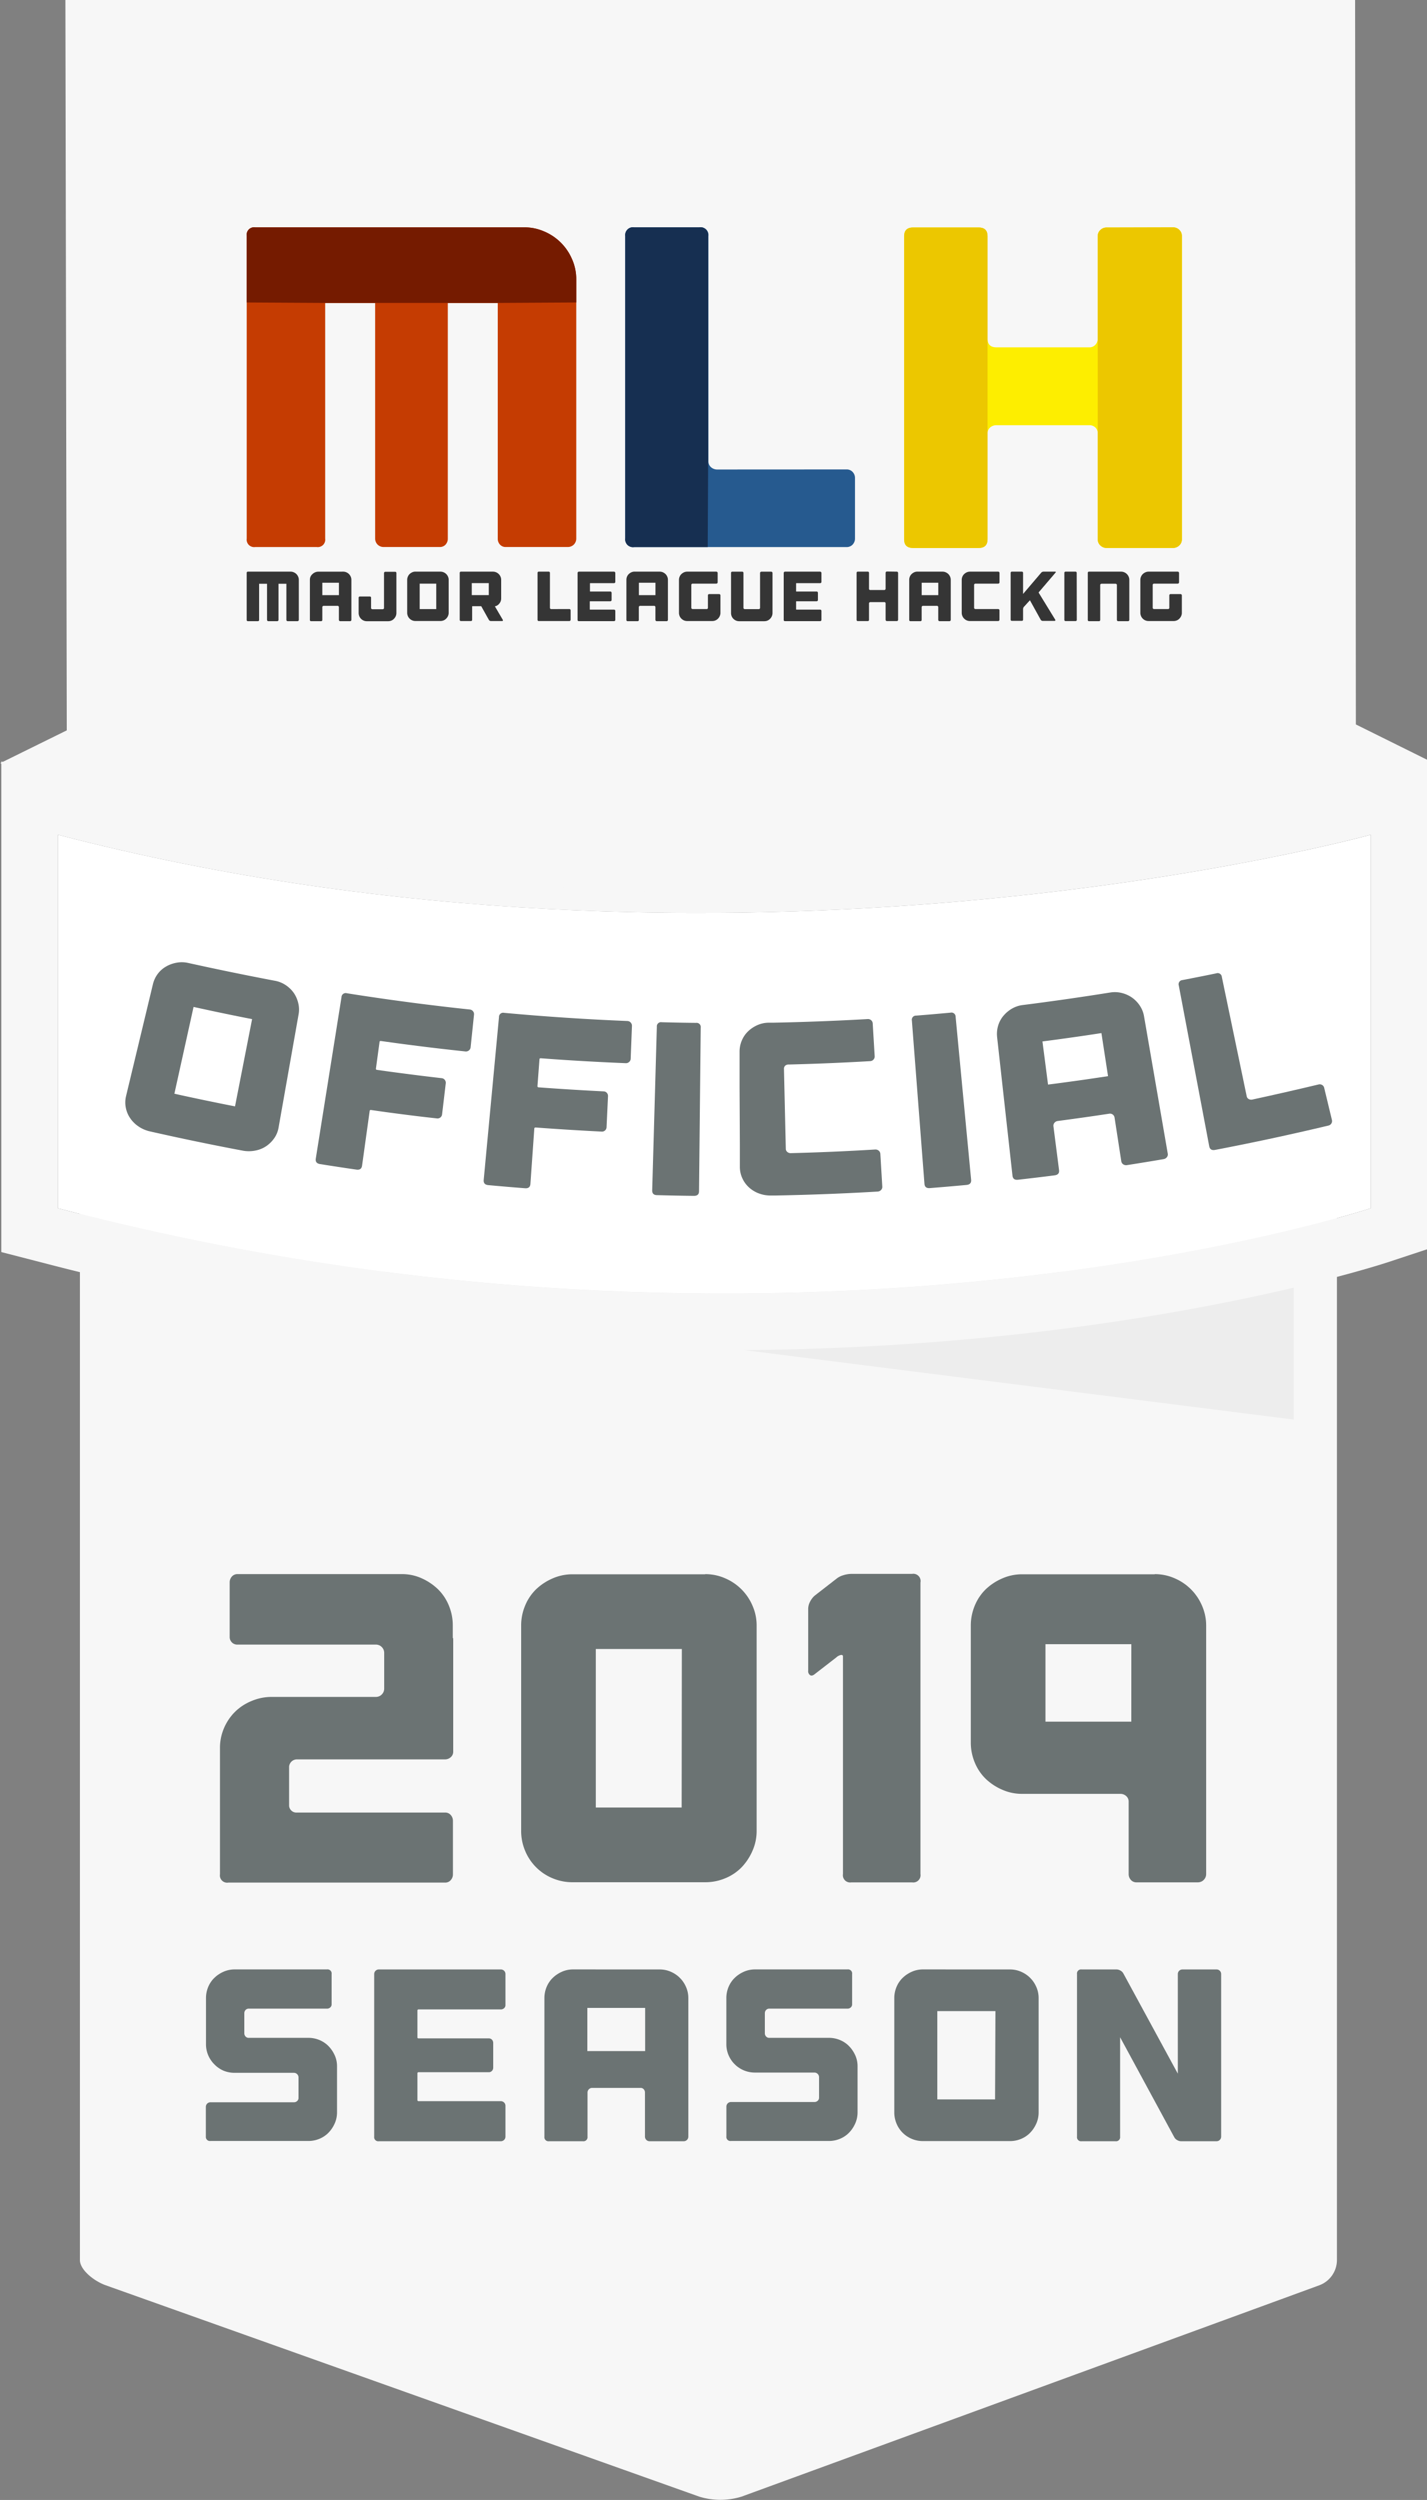
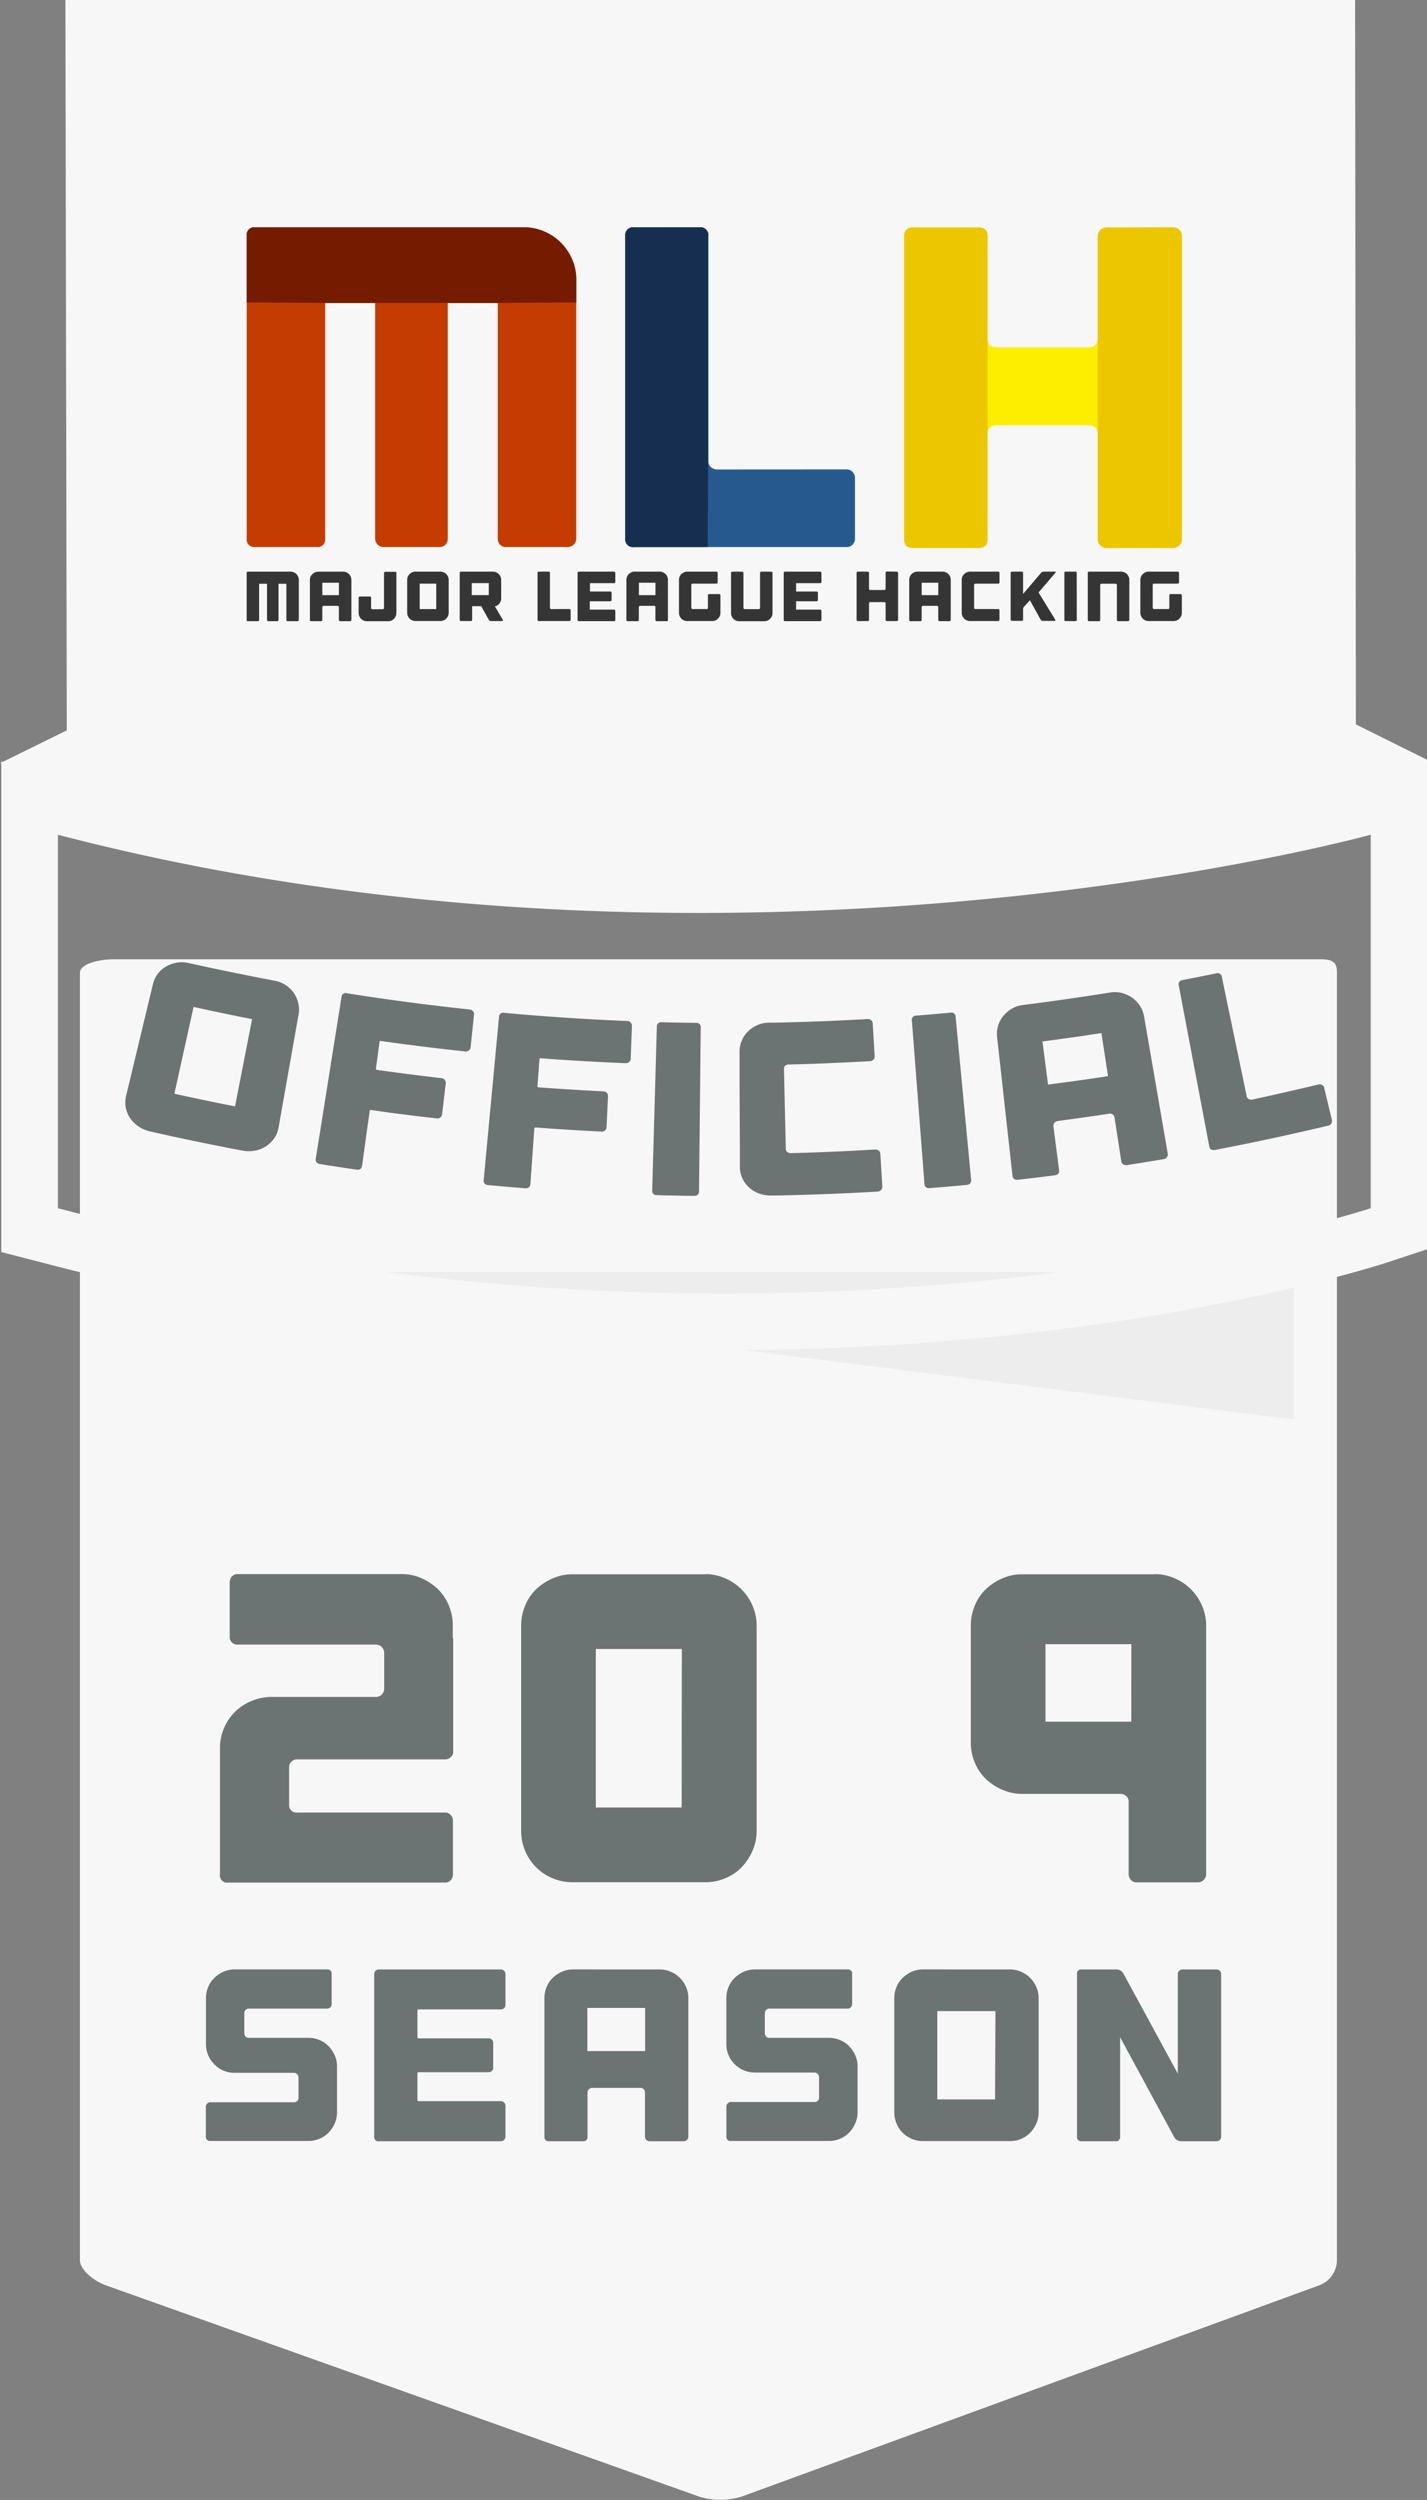
<svg xmlns="http://www.w3.org/2000/svg" id="Gray" viewBox="0 0 392.79 688">
  <rect x="0" y="0" width="392.79" height="688" fill="#808080" stroke="none" />
  <defs>
    <style>.cls-1{fill:#f7f7f7;}.cls-2{fill:#e0e0e0;opacity:0.42;}.cls-3{fill:#fff;}.cls-4{fill:#6b7373;}.cls-5{fill:#353535;}.cls-6{fill:#c53c02;}.cls-7{fill:#751b00;}.cls-8{fill:#265a8f;}.cls-9{fill:#162f51;}.cls-10{fill:#fdee00;}.cls-11{fill:#ecc700;}</style>
  </defs>
  <title>Gray</title>
  <g id="Trust_Badge_Gray_" data-name="Trust Badge (Gray)">
    <path id="Background_Bottom_" data-name="Background (Bottom)" class="cls-1" d="M22,267.74c0-2.61,5.56-3.74,9.27-3.74H363.53c3.71,0,4.47,1.14,4.47,3.74V622a7.43,7.43,0,0,1-4.85,6.92l-159,58.15a19.62,19.62,0,0,1-11.72,0L29.13,628.93C25.82,627.75,22,624.64,22,622Z" />
    <g id="Official_Plate" data-name="Official Plate">
      <polygon id="Shadow" class="cls-2" points="356.12 390.68 356.12 350.02 34.47 350.02 356.12 390.68" />
-       <path id="Plate_Background" data-name="Plate Background" class="cls-3" d="M377.3,332.51s-159.77,52.82-361.36,0V229.73c186,48.41,361.36,0,361.36,0Z" />
      <path id="Plate_Border" data-name="Plate Border" class="cls-1" d="M377.3,229.73V332.51S306.28,356,199.22,356A723.55,723.55,0,0,1,15.94,332.51V229.73c62,16.14,122.8,21.52,176.33,21.52,107.07,0,185-21.52,185-21.52m15.58-20.46-19.72,5.44c-.84.23-77.47,21-180.88,21-60.84,0-118.85-7.07-172.41-21L.36,209.57v135l11.63,3a739.08,739.08,0,0,0,187.23,24c108.32,0,180-23.27,183-24.26l10.69-3.53V209.26Z" />
      <path class="cls-4" d="M75.66,269.91a7.83,7.83,0,0,1,3,1.21,8.46,8.46,0,0,1,2.2,2.13A8.32,8.32,0,0,1,82.08,276a7.48,7.48,0,0,1,.11,3.16l-5.52,31.2a7.11,7.11,0,0,1-1.22,2.93,8.54,8.54,0,0,1-2.25,2.19,8.05,8.05,0,0,1-3,1.18,9.1,9.1,0,0,1-3.41,0Q54,314.25,41.25,311.36A9.13,9.13,0,0,1,38.12,310a8.47,8.47,0,0,1-2.3-2.29,7.74,7.74,0,0,1-1.2-2.91,7.41,7.41,0,0,1,.08-3.16l7.4-30.81A7.8,7.8,0,0,1,43.43,268a7.55,7.55,0,0,1,2.27-2,8.92,8.92,0,0,1,2.91-1.06,7.86,7.86,0,0,1,3.2.07Q63.7,267.64,75.66,269.91Zm-6.27,10.56q-8.07-1.58-16.11-3.36L48,301q8.33,1.84,16.69,3.48Z" />
      <path class="cls-4" d="M130.19,278.29a1.25,1.25,0,0,1,.28,1l-.93,8.93a1.23,1.23,0,0,1-.48.87,1.3,1.3,0,0,1-1,.27q-11.62-1.23-23.2-2.87c-.23,0-.36,0-.38.22l-1,7.34a.31.31,0,0,0,.3.39q8.89,1.25,17.79,2.28a1.21,1.21,0,0,1,.87.48,1.29,1.29,0,0,1,.25,1l-1,8.45a1.27,1.27,0,0,1-.46.87,1.23,1.23,0,0,1-1,.27q-9.05-1-18.08-2.31a.31.31,0,0,0-.4.29L99.66,320.8q-.18,1.28-1.56,1.08-5-.72-10-1.52-1.38-.22-1.18-1.5L94,274.42a1.15,1.15,0,0,1,1.49-1.07q16.86,2.67,33.81,4.47A1.27,1.27,0,0,1,130.19,278.29Z" />
      <path class="cls-4" d="M173.61,281.42a1.25,1.25,0,0,1,.34.93l-.35,9a1.23,1.23,0,0,1-.42.9,1.29,1.29,0,0,1-1,.34q-11.66-.47-23.31-1.35c-.23,0-.35.06-.37.24l-.56,7.39a.31.31,0,0,0,.33.37q8.93.67,17.88,1.11a1.21,1.21,0,0,1,.9.42,1.29,1.29,0,0,1,.31.93l-.4,8.49a1.27,1.27,0,0,1-.4.9,1.23,1.23,0,0,1-.95.33q-9.09-.45-18.16-1.13c-.24,0-.37.09-.38.31L146,325.83q-.1,1.29-1.49,1.18-5.05-.39-10.1-.86-1.39-.13-1.27-1.42l4.21-44.82a1.15,1.15,0,0,1,1.42-1.17q17,1.56,34,2.25A1.27,1.27,0,0,1,173.61,281.42Z" />
      <path class="cls-4" d="M192.41,327.83q0,1.29-1.41,1.28-5.06-.06-10.12-.2-1.39,0-1.36-1.33l1.28-45a1.15,1.15,0,0,1,1.34-1.26q4.72.13,9.45.18a1.15,1.15,0,0,1,1.29,1.31Z" />
      <path class="cls-4" d="M216.15,293.27a1.13,1.13,0,0,0-.36.89l.51,22a1.1,1.1,0,0,0,.42.87,1.44,1.44,0,0,0,1,.32q11.58-.29,23.15-1a1.37,1.37,0,0,1,1,.32,1.22,1.22,0,0,1,.45.89l.54,9a1.2,1.2,0,0,1-.35.94,1.4,1.4,0,0,1-1,.43q-7.66.45-15.32.73-6.31.23-12.61.35l-1.32,0a9,9,0,0,1-3.34-.56,8.4,8.4,0,0,1-2.76-1.67,7.72,7.72,0,0,1-1.84-2.54,7.46,7.46,0,0,1-.67-3.09V320l0-5-.08-15.84,0-4.42,0-5.24a7.85,7.85,0,0,1,.6-3.1,7.53,7.53,0,0,1,1.7-2.53,8.86,8.86,0,0,1,2.56-1.73,7.77,7.77,0,0,1,3.11-.69l1.23,0q13-.25,26.07-1a1.27,1.27,0,0,1,.95.32,1.25,1.25,0,0,1,.43.89l.54,9a1.23,1.23,0,0,1-.33.94,1.29,1.29,0,0,1-.92.43q-11.17.65-22.35.93A1.37,1.37,0,0,0,216.15,293.27Z" />
      <path class="cls-4" d="M267.31,324.68q.12,1.29-1.27,1.42-5,.47-10.09.87-1.39.11-1.49-1.18L251,280.89a1.15,1.15,0,0,1,1.2-1.39q4.71-.37,9.42-.81a1.15,1.15,0,0,1,1.42,1.16Z" />
      <path class="cls-4" d="M305.61,273.14a7.83,7.83,0,0,1,3.19.14,8.47,8.47,0,0,1,2.79,1.26,8.33,8.33,0,0,1,2.13,2.19,7.49,7.49,0,0,1,1.18,2.94l6.53,37.79a1.2,1.2,0,0,1-.24,1,1.41,1.41,0,0,1-.92.54q-5,.86-10.09,1.65a1.4,1.4,0,0,1-1-.22,1.2,1.2,0,0,1-.54-.85l-1.85-12a1.27,1.27,0,0,0-.5-.85,1.24,1.24,0,0,0-1-.23q-7.05,1.07-14.12,2a1.36,1.36,0,0,0-.92.5,1.21,1.21,0,0,0-.28,1L291.51,322q.17,1.28-1.22,1.46-5,.64-10.07,1.21-1.39.16-1.53-1.13l-4.23-38.12a7.86,7.86,0,0,1,.28-3.14,7.54,7.54,0,0,1,1.43-2.69,8.88,8.88,0,0,1,2.36-2,7.8,7.8,0,0,1,3-1Q293.6,275.06,305.61,273.14Zm-.62,23-1.82-11.83q-8.1,1.25-16.23,2.3l1.54,11.87Q296.74,297.43,305,296.16Z" />
      <path class="cls-4" d="M362.94,298.45a1.26,1.26,0,0,1,1.57,1l2.1,8.73a1.25,1.25,0,0,1-.14,1,1.29,1.29,0,0,1-.85.59q-15.52,3.7-31.15,6.69-1.38.26-1.62-1l-8.38-44.23a1.15,1.15,0,0,1,1-1.51q4.66-.89,9.31-1.85a1.15,1.15,0,0,1,1.54,1l6.84,32.82a1.1,1.1,0,0,0,.57.78,1.45,1.45,0,0,0,1,.13Q353.89,300.61,362.94,298.45Z" />
    </g>
    <g id="Background_Top_" data-name="Background (Top)">
      <path class="cls-1" d="M393.12,209.24l-19.91-9.87L373,0H18l.38,201L.11,210l18.27,12.69V223h.41l1.12.78L20,223h6.16s170.42,51.17,344.48.78h2.6V223l.11,0Z" />
    </g>
    <g id="_2019_Season" data-name="2019 Season">
      <g id="Season">
        <path class="cls-4" d="M87.94,561.43a7.44,7.44,0,0,1,2.5,1.69,8.73,8.73,0,0,1,1.69,2.5,7.29,7.29,0,0,1,.64,3v12.69a7.53,7.53,0,0,1-.64,3.07,8.58,8.58,0,0,1-1.69,2.53,7.43,7.43,0,0,1-2.5,1.69,7.87,7.87,0,0,1-3.07.61H57.94A1.13,1.13,0,0,1,56.66,588v-8.17a1.27,1.27,0,0,1,1.28-1.28H80.89a1.3,1.3,0,0,0,.91-.34,1.13,1.13,0,0,0,.37-.88v-5.6a1.27,1.27,0,0,0-1.28-1.28H64.55a7.88,7.88,0,0,1-3.07-.61A7.79,7.79,0,0,1,59,568.11a7.89,7.89,0,0,1-1.69-2.5,7.62,7.62,0,0,1-.61-3V549.89a7.87,7.87,0,0,1,.61-3.07,7.43,7.43,0,0,1,1.69-2.5,8.6,8.6,0,0,1,2.53-1.69,7.53,7.53,0,0,1,3.07-.64H90a1.13,1.13,0,0,1,1.28,1.28v8.3a1.13,1.13,0,0,1-.37.88,1.3,1.3,0,0,1-.91.34H68.47a1.13,1.13,0,0,0-.88.37,1.3,1.3,0,0,0-.34.91v5.47a1.3,1.3,0,0,0,.34.91,1.13,1.13,0,0,0,.88.37h16.4A7.87,7.87,0,0,1,87.94,561.43Z" />
        <path class="cls-4" d="M138.76,542.37a1.24,1.24,0,0,1,.37.91v8.5a1.13,1.13,0,0,1-.37.88,1.3,1.3,0,0,1-.91.34H115.24a.3.3,0,0,0-.34.34v7.36c0,.18.11.27.34.27h19.3a1.14,1.14,0,0,1,.88.37,1.31,1.31,0,0,1,.34.91V569a1.3,1.3,0,0,1-.34.91,1.13,1.13,0,0,1-.88.37h-19.3a.3.3,0,0,0-.34.34v7.29a.3.3,0,0,0,.34.34h22.61a1.27,1.27,0,0,1,1.28,1.28V588a1.27,1.27,0,0,1-1.28,1.28H104.3A1.13,1.13,0,0,1,103,588V543.28A1.27,1.27,0,0,1,104.3,542h33.54A1.24,1.24,0,0,1,138.76,542.37Z" />
        <path class="cls-4" d="M181.58,542a7.53,7.53,0,0,1,3.07.64,7.93,7.93,0,0,1,4.18,4.18,7.53,7.53,0,0,1,.64,3.07V588a1.27,1.27,0,0,1-1.28,1.28h-9.38a1.27,1.27,0,0,1-1.28-1.28V575.88a1.31,1.31,0,0,0-.34-.91,1.14,1.14,0,0,0-.88-.37H163a1.27,1.27,0,0,0-1.28,1.28V588a1.13,1.13,0,0,1-1.28,1.28h-9.31a1.13,1.13,0,0,1-1.28-1.28V549.89a7.88,7.88,0,0,1,.61-3.07,7.44,7.44,0,0,1,1.69-2.5,8.6,8.6,0,0,1,2.53-1.69,7.52,7.52,0,0,1,3.07-.64Zm-4,22.47V552.59H161.67v11.88Z" />
        <path class="cls-4" d="M231.22,561.43a7.42,7.42,0,0,1,2.5,1.69,8.72,8.72,0,0,1,1.69,2.5,7.27,7.27,0,0,1,.64,3v12.69a7.51,7.51,0,0,1-.64,3.07,8.57,8.57,0,0,1-1.69,2.53,7.41,7.41,0,0,1-2.5,1.69,7.86,7.86,0,0,1-3.07.61H201.22a1.13,1.13,0,0,1-1.28-1.28v-8.17a1.27,1.27,0,0,1,1.28-1.28h22.95a1.3,1.3,0,0,0,.91-.34,1.13,1.13,0,0,0,.37-.88v-5.6a1.27,1.27,0,0,0-1.28-1.28H207.83a7.86,7.86,0,0,1-7.29-4.79,7.62,7.62,0,0,1-.61-3V549.89a7.87,7.87,0,0,1,.61-3.07,7.43,7.43,0,0,1,1.69-2.5,8.61,8.61,0,0,1,2.53-1.69,7.52,7.52,0,0,1,3.07-.64h25.44a1.13,1.13,0,0,1,1.28,1.28v8.3a1.14,1.14,0,0,1-.37.88,1.3,1.3,0,0,1-.91.34H211.75a1.13,1.13,0,0,0-.88.37,1.31,1.31,0,0,0-.34.91v5.47a1.3,1.3,0,0,0,.34.91,1.13,1.13,0,0,0,.88.37h16.4A7.86,7.86,0,0,1,231.22,561.43Z" />
        <path class="cls-4" d="M278,542a7.52,7.52,0,0,1,3.07.64,7.93,7.93,0,0,1,4.18,4.18,7.53,7.53,0,0,1,.64,3.07v31.45a7.53,7.53,0,0,1-.64,3.07,8.57,8.57,0,0,1-1.69,2.53,7.41,7.41,0,0,1-2.5,1.69,7.86,7.86,0,0,1-3.07.61H254.06a7.86,7.86,0,0,1-3.07-.61,7.76,7.76,0,0,1-4.22-4.22,7.89,7.89,0,0,1-.61-3.07V549.89a7.88,7.88,0,0,1,.61-3.07,7.44,7.44,0,0,1,1.69-2.5,8.61,8.61,0,0,1,2.53-1.69,7.52,7.52,0,0,1,3.07-.64Zm-4,11.47H258v24.3H273.9Z" />
        <path class="cls-4" d="M335.76,542.37a1.24,1.24,0,0,1,.37.91V588a1.27,1.27,0,0,1-1.28,1.28h-9.72a2.19,2.19,0,0,1-1.08-.3,2.06,2.06,0,0,1-.81-.78l-14.92-27.54V588a1.13,1.13,0,0,1-1.28,1.28h-9.31a1.13,1.13,0,0,1-1.28-1.28V543.28a1.13,1.13,0,0,1,1.28-1.28h9.58a2.18,2.18,0,0,1,1.08.3,2.08,2.08,0,0,1,.81.78l15,27.6v-27.4a1.27,1.27,0,0,1,1.28-1.28h9.38A1.24,1.24,0,0,1,335.76,542.37Z" />
      </g>
      <g id="_2019" data-name="2019">
        <path class="cls-4" d="M79.58,486.17V497a2,2,0,0,0,2.18,1.82h40.72a2,2,0,0,1,1.58.67,2.35,2.35,0,0,1,.61,1.64v14.66a2.34,2.34,0,0,1-.61,1.64,2,2,0,0,1-1.58.67H62.85a2,2,0,0,1-2.3-2.3V481.08a13.7,13.7,0,0,1,1.09-5.45,14.17,14.17,0,0,1,3-4.48,14,14,0,0,1,4.54-3A14.14,14.14,0,0,1,74.73,467h28.72a2.28,2.28,0,0,0,2.3-2.3V454.9a2.28,2.28,0,0,0-2.3-2.3H65.4a2.08,2.08,0,0,1-2.18-2.18V435.51a2.34,2.34,0,0,1,.61-1.64,2,2,0,0,1,1.58-.67h45.2a13.09,13.09,0,0,1,5.45,1.15,15.7,15.7,0,0,1,4.48,3,13.36,13.36,0,0,1,3,4.48,14.14,14.14,0,0,1,1.09,5.51v3.39a.5.5,0,0,1,.12.36V482a2,2,0,0,1-.67,1.58,2.34,2.34,0,0,1-1.64.61H81.76A2.16,2.16,0,0,0,79.58,486.17Z" />
        <path class="cls-4" d="M194.1,433.21a13.51,13.51,0,0,1,5.51,1.15,14.24,14.24,0,0,1,7.51,7.51,13.5,13.5,0,0,1,1.15,5.51v56.47a13.49,13.49,0,0,1-1.15,5.51,15.42,15.42,0,0,1-3,4.54,13.34,13.34,0,0,1-4.48,3A14.14,14.14,0,0,1,194.1,518H157.62a14.12,14.12,0,0,1-5.51-1.09,13.92,13.92,0,0,1-7.57-7.57,14.13,14.13,0,0,1-1.09-5.51V447.39a14.13,14.13,0,0,1,1.09-5.51,13.33,13.33,0,0,1,3-4.48,15.42,15.42,0,0,1,4.54-3,13.5,13.5,0,0,1,5.51-1.15H194.1Zm-6.42,20.6H164v43.63h23.63Z" />
-         <path class="cls-4" d="M253.36,435.51v80.23a2,2,0,0,1-2.3,2.3H234.33a2,2,0,0,1-2.3-2.3V455.87c0-.32-.18-.46-.55-.42a2.61,2.61,0,0,0-1.27.67l-5.94,4.6q-.73.61-1.27.3a1.33,1.33,0,0,1-.54-1.27v-17a4.27,4.27,0,0,1,.54-2,5.4,5.4,0,0,1,1.27-1.64l5.94-4.61a5.44,5.44,0,0,1,1.94-1,7.63,7.63,0,0,1,2.18-.36h16.72A2,2,0,0,1,253.36,435.51Z" />
        <path class="cls-4" d="M317.83,433.21a13.51,13.51,0,0,1,5.51,1.15,14.24,14.24,0,0,1,7.51,7.51,13.5,13.5,0,0,1,1.15,5.51v68.35a2.28,2.28,0,0,1-2.3,2.3H312.86a2,2,0,0,1-1.58-.67,2.33,2.33,0,0,1-.61-1.64V495.87a2,2,0,0,0-.67-1.58,2.35,2.35,0,0,0-1.64-.61h-27a13.47,13.47,0,0,1-5.51-1.15,15.35,15.35,0,0,1-4.54-3,13.29,13.29,0,0,1-3-4.48,14.14,14.14,0,0,1-1.09-5.51V447.39a14.15,14.15,0,0,1,1.09-5.51,13.33,13.33,0,0,1,3-4.48,15.41,15.41,0,0,1,4.54-3,13.51,13.51,0,0,1,5.51-1.15h36.48Zm-6.42,19.27H287.77v21.33h23.63Z" />
      </g>
    </g>
    <g id="MLH_Logo" data-name="MLH Logo">
      <path class="cls-5" d="M80.87,157.5a2.28,2.28,0,0,1,1.2,1.2,2.16,2.16,0,0,1,.18.88v11a.37.37,0,0,1-.37.37h-2.7a.32.32,0,0,1-.25-.11.38.38,0,0,1-.1-.26v-9.92H76.66v9.92a.38.38,0,0,1-.1.26.32.32,0,0,1-.25.11H73.87a.37.37,0,0,1-.37-.37v-9.92H71.32v9.92a.33.33,0,0,1-.37.37H68.27a.33.33,0,0,1-.37-.37V157.69a.33.33,0,0,1,.37-.37H80A2.17,2.17,0,0,1,80.87,157.5Z" />
      <path class="cls-5" d="M94.45,157.32a2.18,2.18,0,0,1,.89.18,2.29,2.29,0,0,1,1.2,1.2,2.16,2.16,0,0,1,.18.88v11a.36.36,0,0,1-.37.37h-2.7a.37.37,0,0,1-.37-.37v-3.48a.38.38,0,0,0-.1-.26.33.33,0,0,0-.25-.11H89.09a.37.37,0,0,0-.37.37v3.48a.33.33,0,0,1-.37.37H85.67a.33.33,0,0,1-.37-.37v-11a2.28,2.28,0,0,1,.17-.88A2.13,2.13,0,0,1,86,158a2.45,2.45,0,0,1,.73-.49,2.17,2.17,0,0,1,.88-.18Zm-1.16,6.47v-3.42H88.72v3.42Z" />
      <path class="cls-5" d="M109,157.43a.36.36,0,0,1,.11.26v11a2.18,2.18,0,0,1-.18.88,2.47,2.47,0,0,1-.49.73,2.13,2.13,0,0,1-.72.49,2.27,2.27,0,0,1-.88.17h-5.85a2.27,2.27,0,0,1-.88-.17,2.26,2.26,0,0,1-1.39-2.1v-4.16a.33.33,0,0,1,.37-.37h2.68a.33.33,0,0,1,.37.37v2.78a.32.32,0,0,0,.11.25.37.37,0,0,0,.26.1h2.82a.37.37,0,0,0,.26-.1.33.33,0,0,0,.11-.25v-9.58a.38.38,0,0,1,.1-.26.33.33,0,0,1,.25-.11h2.7A.36.36,0,0,1,109,157.43Z" />
      <path class="cls-5" d="M121.24,157.32a2.17,2.17,0,0,1,.88.18,2.28,2.28,0,0,1,1.2,1.2,2.16,2.16,0,0,1,.18.88v9.05a2.16,2.16,0,0,1-.18.88,2.46,2.46,0,0,1-.49.73,2.14,2.14,0,0,1-.72.49,2.27,2.27,0,0,1-.88.17h-6.88a2.27,2.27,0,0,1-.88-.17,2.26,2.26,0,0,1-1.39-2.1v-9.05a2.26,2.26,0,0,1,.18-.88,2.14,2.14,0,0,1,.49-.72,2.48,2.48,0,0,1,.73-.49,2.17,2.17,0,0,1,.88-.18Zm-1.16,3.3h-4.56v7h4.56Z" />
      <path class="cls-5" d="M138.41,170.6a.21.21,0,0,1,0,.22.24.24,0,0,1-.21.09h-3.09a.63.63,0,0,1-.31-.09.6.6,0,0,1-.23-.22l-2.06-3.69a.14.14,0,0,0-.14-.08h-2.31a.09.09,0,0,0-.1.1v3.61a.33.33,0,0,1-.37.37h-2.68a.33.33,0,0,1-.37-.37V157.69a.33.33,0,0,1,.37-.37h8.78a2.17,2.17,0,0,1,.88.18,2.3,2.3,0,0,1,1.2,1.2,2.18,2.18,0,0,1,.18.88v5.11a2.19,2.19,0,0,1-.44,1.33,2.16,2.16,0,0,1-1.12.81l-.06,0q-.14,0-.06.12l0,0Zm-3.87-10.12h-4.68v3.3h4.68Z" />
      <path class="cls-5" d="M156.72,167.61a.33.33,0,0,1,.25.11.38.38,0,0,1,.1.26v2.56a.38.38,0,0,1-.1.26.33.33,0,0,1-.25.11h-8.39a.33.33,0,0,1-.37-.37V157.69a.33.33,0,0,1,.37-.37H151a.33.33,0,0,1,.37.37v9.58a.32.32,0,0,0,.11.25.38.38,0,0,0,.26.1Z" />
      <path class="cls-5" d="M169.26,157.43a.36.36,0,0,1,.11.26v2.45a.33.33,0,0,1-.11.25.38.38,0,0,1-.26.1h-6.51a.09.09,0,0,0-.1.1v2.12c0,.05,0,.08.1.08H168a.32.32,0,0,1,.25.11.38.38,0,0,1,.1.26v1.94a.37.37,0,0,1-.1.26.32.32,0,0,1-.25.11h-5.56a.09.09,0,0,0-.1.1v2.1a.09.09,0,0,0,.1.1H169a.36.36,0,0,1,.37.37v2.43a.36.36,0,0,1-.37.37h-9.65a.33.33,0,0,1-.37-.37V157.69a.37.37,0,0,1,.37-.37H169A.36.36,0,0,1,169.26,157.43Z" />
      <path class="cls-5" d="M181.58,157.32a2.18,2.18,0,0,1,.89.18,2.29,2.29,0,0,1,1.2,1.2,2.16,2.16,0,0,1,.18.88v11a.36.36,0,0,1-.37.37h-2.7a.37.37,0,0,1-.37-.37v-3.48a.38.38,0,0,0-.1-.26.33.33,0,0,0-.25-.11h-3.85a.37.37,0,0,0-.37.37v3.48a.33.33,0,0,1-.37.37h-2.68a.33.33,0,0,1-.37-.37v-11a2.28,2.28,0,0,1,.17-.88,2.13,2.13,0,0,1,.49-.72,2.45,2.45,0,0,1,.73-.49,2.17,2.17,0,0,1,.88-.18Zm-1.16,6.47v-3.42h-4.56v3.42Z" />
      <path class="cls-5" d="M198.2,163.6a.36.36,0,0,1,.11.26v4.78a2.16,2.16,0,0,1-.18.88,2.46,2.46,0,0,1-.49.73,2.14,2.14,0,0,1-.72.49,2.27,2.27,0,0,1-.88.17h-6.88a2.27,2.27,0,0,1-.88-.17,2.26,2.26,0,0,1-1.39-2.1v-9.05a2.26,2.26,0,0,1,.18-.88,2.14,2.14,0,0,1,.49-.72,2.48,2.48,0,0,1,.73-.49,2.17,2.17,0,0,1,.88-.18h8a.37.37,0,0,1,.37.37v2.56a.37.37,0,0,1-.37.37h-6.51a.37.37,0,0,0-.26.1.33.33,0,0,0-.11.25v6.29a.33.33,0,0,0,.11.25.37.37,0,0,0,.26.1h3.85a.33.33,0,0,0,.35-.35v-3.4a.36.36,0,0,1,.37-.37h2.7A.36.36,0,0,1,198.2,163.6Z" />
      <path class="cls-5" d="M212.53,157.43a.36.36,0,0,1,.11.26v11a2.16,2.16,0,0,1-.18.88,2.46,2.46,0,0,1-.49.73,2.13,2.13,0,0,1-.72.49,2.28,2.28,0,0,1-.89.17h-6.88a2.27,2.27,0,0,1-.88-.17,2.25,2.25,0,0,1-1.21-1.21,2.28,2.28,0,0,1-.17-.88v-11a.33.33,0,0,1,.37-.37h2.68a.33.33,0,0,1,.37.37v9.58a.33.33,0,0,0,.11.25.37.37,0,0,0,.26.1h3.85a.34.34,0,0,0,.25-.1.34.34,0,0,0,.1-.25v-9.58a.37.37,0,0,1,.37-.37h2.7A.36.36,0,0,1,212.53,157.43Z" />
      <path class="cls-5" d="M226,157.43a.36.36,0,0,1,.11.26v2.45a.33.33,0,0,1-.11.25.38.38,0,0,1-.26.1h-6.51a.09.09,0,0,0-.1.1v2.12c0,.05,0,.08.1.08h5.56a.32.32,0,0,1,.25.11.38.38,0,0,1,.1.26v1.94a.37.37,0,0,1-.1.26.32.32,0,0,1-.25.11h-5.56a.09.09,0,0,0-.1.1v2.1a.09.09,0,0,0,.1.1h6.51a.36.36,0,0,1,.37.37v2.43a.36.36,0,0,1-.37.37h-9.65a.33.33,0,0,1-.37-.37V157.69a.37.37,0,0,1,.37-.37h9.65A.36.36,0,0,1,226,157.43Z" />
      <path class="cls-5" d="M246.84,157.32a.36.36,0,0,1,.37.37v12.86a.36.36,0,0,1-.37.37h-2.7a.37.37,0,0,1-.37-.37v-4.49a.33.33,0,0,0-.35-.35h-3.85a.38.38,0,0,0-.26.1.32.32,0,0,0-.11.25v4.49a.33.33,0,0,1-.37.37h-2.68a.33.33,0,0,1-.37-.37V157.69a.33.33,0,0,1,.37-.37h2.68a.33.33,0,0,1,.37.37V162a.33.33,0,0,0,.37.37h3.85a.33.33,0,0,0,.25-.11.38.38,0,0,0,.1-.26v-4.35a.37.37,0,0,1,.37-.37Z" />
      <path class="cls-5" d="M259.43,157.32a2.18,2.18,0,0,1,.89.18,2.29,2.29,0,0,1,1.2,1.2,2.16,2.16,0,0,1,.18.88v11a.36.36,0,0,1-.37.37h-2.7a.37.37,0,0,1-.37-.37v-3.48a.38.38,0,0,0-.1-.26.33.33,0,0,0-.25-.11h-3.85a.37.37,0,0,0-.37.37v3.48a.33.33,0,0,1-.37.37h-2.68a.33.33,0,0,1-.37-.37v-11a2.28,2.28,0,0,1,.17-.88,2.13,2.13,0,0,1,.49-.72,2.45,2.45,0,0,1,.73-.49,2.17,2.17,0,0,1,.88-.18Zm-1.16,6.47v-3.42H253.7v3.42Z" />
      <path class="cls-5" d="M268.24,160.72a.32.32,0,0,0-.11.25v6.29a.32.32,0,0,0,.11.25.38.38,0,0,0,.26.1h6.24a.36.36,0,0,1,.37.37v2.56a.36.36,0,0,1-.37.37H267a2.27,2.27,0,0,1-.88-.17,2.24,2.24,0,0,1-.73-.49,2.22,2.22,0,0,1-.49-.73,2.26,2.26,0,0,1-.18-.88v-9.05a2.26,2.26,0,0,1,.18-.88,2.12,2.12,0,0,1,.49-.72,2.48,2.48,0,0,1,.73-.49,2.17,2.17,0,0,1,.88-.18h7.75a.36.36,0,0,1,.37.37v2.56a.36.36,0,0,1-.37.37H268.5A.38.38,0,0,0,268.24,160.72Z" />
      <path class="cls-5" d="M285.92,163a.11.11,0,0,0,0,.14l4.55,7.42a.21.21,0,0,1,0,.22.24.24,0,0,1-.21.09H287a.63.63,0,0,1-.31-.09.6.6,0,0,1-.23-.22l-2.93-5.3c0-.06-.07-.07-.1,0L281.84,167a.76.76,0,0,0-.16.28,1,1,0,0,0-.07.34v2.87a.33.33,0,0,1-.37.37h-2.68a.33.33,0,0,1-.37-.37V157.69a.33.33,0,0,1,.37-.37h2.68a.33.33,0,0,1,.37.37v5.77l5-5.87a.74.74,0,0,1,.27-.19.82.82,0,0,1,.33-.08h3.22c.1,0,.16,0,.18.08s0,.12-.07.19Z" />
      <path class="cls-5" d="M296.39,170.55a.33.33,0,0,1-.37.37h-2.68a.33.33,0,0,1-.37-.37V157.69a.33.33,0,0,1,.37-.37H296a.33.33,0,0,1,.37.37Z" />
      <path class="cls-5" d="M309.47,157.5a2.3,2.3,0,0,1,1.2,1.2,2.18,2.18,0,0,1,.18.88v11a.36.36,0,0,1-.37.37h-2.7a.33.33,0,0,1-.25-.11.38.38,0,0,1-.1-.26V161a.33.33,0,0,0-.11-.25.37.37,0,0,0-.26-.1h-3.85a.38.38,0,0,0-.26.1.32.32,0,0,0-.11.25v9.58a.33.33,0,0,1-.37.37h-2.68a.33.33,0,0,1-.37-.37V157.69a.33.33,0,0,1,.37-.37h8.78A2.17,2.17,0,0,1,309.47,157.5Z" />
      <path class="cls-5" d="M325.2,163.6a.36.36,0,0,1,.11.26v4.78a2.16,2.16,0,0,1-.18.88,2.46,2.46,0,0,1-.49.73,2.14,2.14,0,0,1-.72.49,2.27,2.27,0,0,1-.88.17h-6.88a2.27,2.27,0,0,1-.88-.17,2.26,2.26,0,0,1-1.39-2.1v-9.05a2.26,2.26,0,0,1,.18-.88,2.14,2.14,0,0,1,.49-.72,2.48,2.48,0,0,1,.73-.49,2.17,2.17,0,0,1,.88-.18h8a.37.37,0,0,1,.37.37v2.56a.37.37,0,0,1-.37.37h-6.51a.37.37,0,0,0-.26.1.33.33,0,0,0-.11.25v6.29a.33.33,0,0,0,.11.25.37.37,0,0,0,.26.1h3.85a.33.33,0,0,0,.35-.35v-3.4a.36.36,0,0,1,.37-.37h2.7A.36.36,0,0,1,325.2,163.6Z" />
      <path class="cls-6" d="M149.84,63.72a14.41,14.41,0,0,1,7.61,7.59,13.62,13.62,0,0,1,1.17,5.57v71.33a2.3,2.3,0,0,1-2.33,2.33H139.22a2.05,2.05,0,0,1-1.6-.67,2.35,2.35,0,0,1-.61-1.65V83.38H123.26v64.84a2.36,2.36,0,0,1-.61,1.65,2.06,2.06,0,0,1-1.6.67H105.59a2.3,2.3,0,0,1-2.33-2.33V83.38H89.51v64.84a2.06,2.06,0,0,1-2.33,2.33H70.24a2.06,2.06,0,0,1-2.33-2.33V64.89a2.06,2.06,0,0,1,2.33-2.33h74A13.71,13.71,0,0,1,149.84,63.72Z" />
      <path class="cls-7" d="M149.84,63.72a14.41,14.41,0,0,1,7.61,7.59,13.62,13.62,0,0,1,1.17,5.57v6.36l-21.6.13H89.51l-21.6-.13V64.89a2.06,2.06,0,0,1,2.33-2.33h74A13.71,13.71,0,0,1,149.84,63.72Z" />
      <path class="cls-8" d="M233,129.19a2.22,2.22,0,0,1,1.69.69,2.39,2.39,0,0,1,.65,1.7v16.59a2.38,2.38,0,0,1-.65,1.7,2.22,2.22,0,0,1-1.69.69H174.57a2.15,2.15,0,0,1-2.47-2.39V64.95a2.15,2.15,0,0,1,2.47-2.39h17.94A2.15,2.15,0,0,1,195,64.95v62a2.07,2.07,0,0,0,.72,1.63,2.55,2.55,0,0,0,1.76.63Z" />
      <path class="cls-9" d="M194.8,150.56H174.56a2.15,2.15,0,0,1-2.46-2.39V64.95a2.15,2.15,0,0,1,2.46-2.39h17.9a2.15,2.15,0,0,1,2.46,2.39v62C194.93,127.6,194.8,150.56,194.8,150.56Z" />
      <path class="cls-10" d="M322.83,62.56a2.45,2.45,0,0,1,1.77.69,2.28,2.28,0,0,1,.72,1.7v83.46a2.27,2.27,0,0,1-.72,1.7,2.45,2.45,0,0,1-1.77.69H304.65a2.44,2.44,0,0,1-1.77-.69,2.27,2.27,0,0,1-.72-1.7V119.29a2.18,2.18,0,0,0-.65-1.64,2.35,2.35,0,0,0-1.7-.63h-25.5a2.58,2.58,0,0,0-1.77.63,2.08,2.08,0,0,0-.72,1.64v29.12q0,2.4-2.48,2.4h-18q-2.49,0-2.48-2.4V65q0-2.39,2.48-2.4h18q2.48,0,2.48,2.4V93.19q0,2.4,2.48,2.4h25.5a2.23,2.23,0,0,0,1.7-.69,2.39,2.39,0,0,0,.65-1.7V65a2.27,2.27,0,0,1,.72-1.7,2.45,2.45,0,0,1,1.77-.69Z" />
      <path class="cls-11" d="M271.83,119.29v29.12q0,2.4-2.48,2.4h-18q-2.49,0-2.48-2.4V65q0-2.39,2.48-2.4h18q2.48,0,2.48,2.4v54.34Z" />
      <path class="cls-11" d="M322.83,62.56a2.45,2.45,0,0,1,1.77.69,2.28,2.28,0,0,1,.72,1.7v83.46a2.27,2.27,0,0,1-.72,1.7,2.45,2.45,0,0,1-1.77.69H304.65a2.44,2.44,0,0,1-1.77-.69,2.27,2.27,0,0,1-.72-1.7V65a2.27,2.27,0,0,1,.72-1.7,2.45,2.45,0,0,1,1.77-.69Z" />
    </g>
  </g>
</svg>